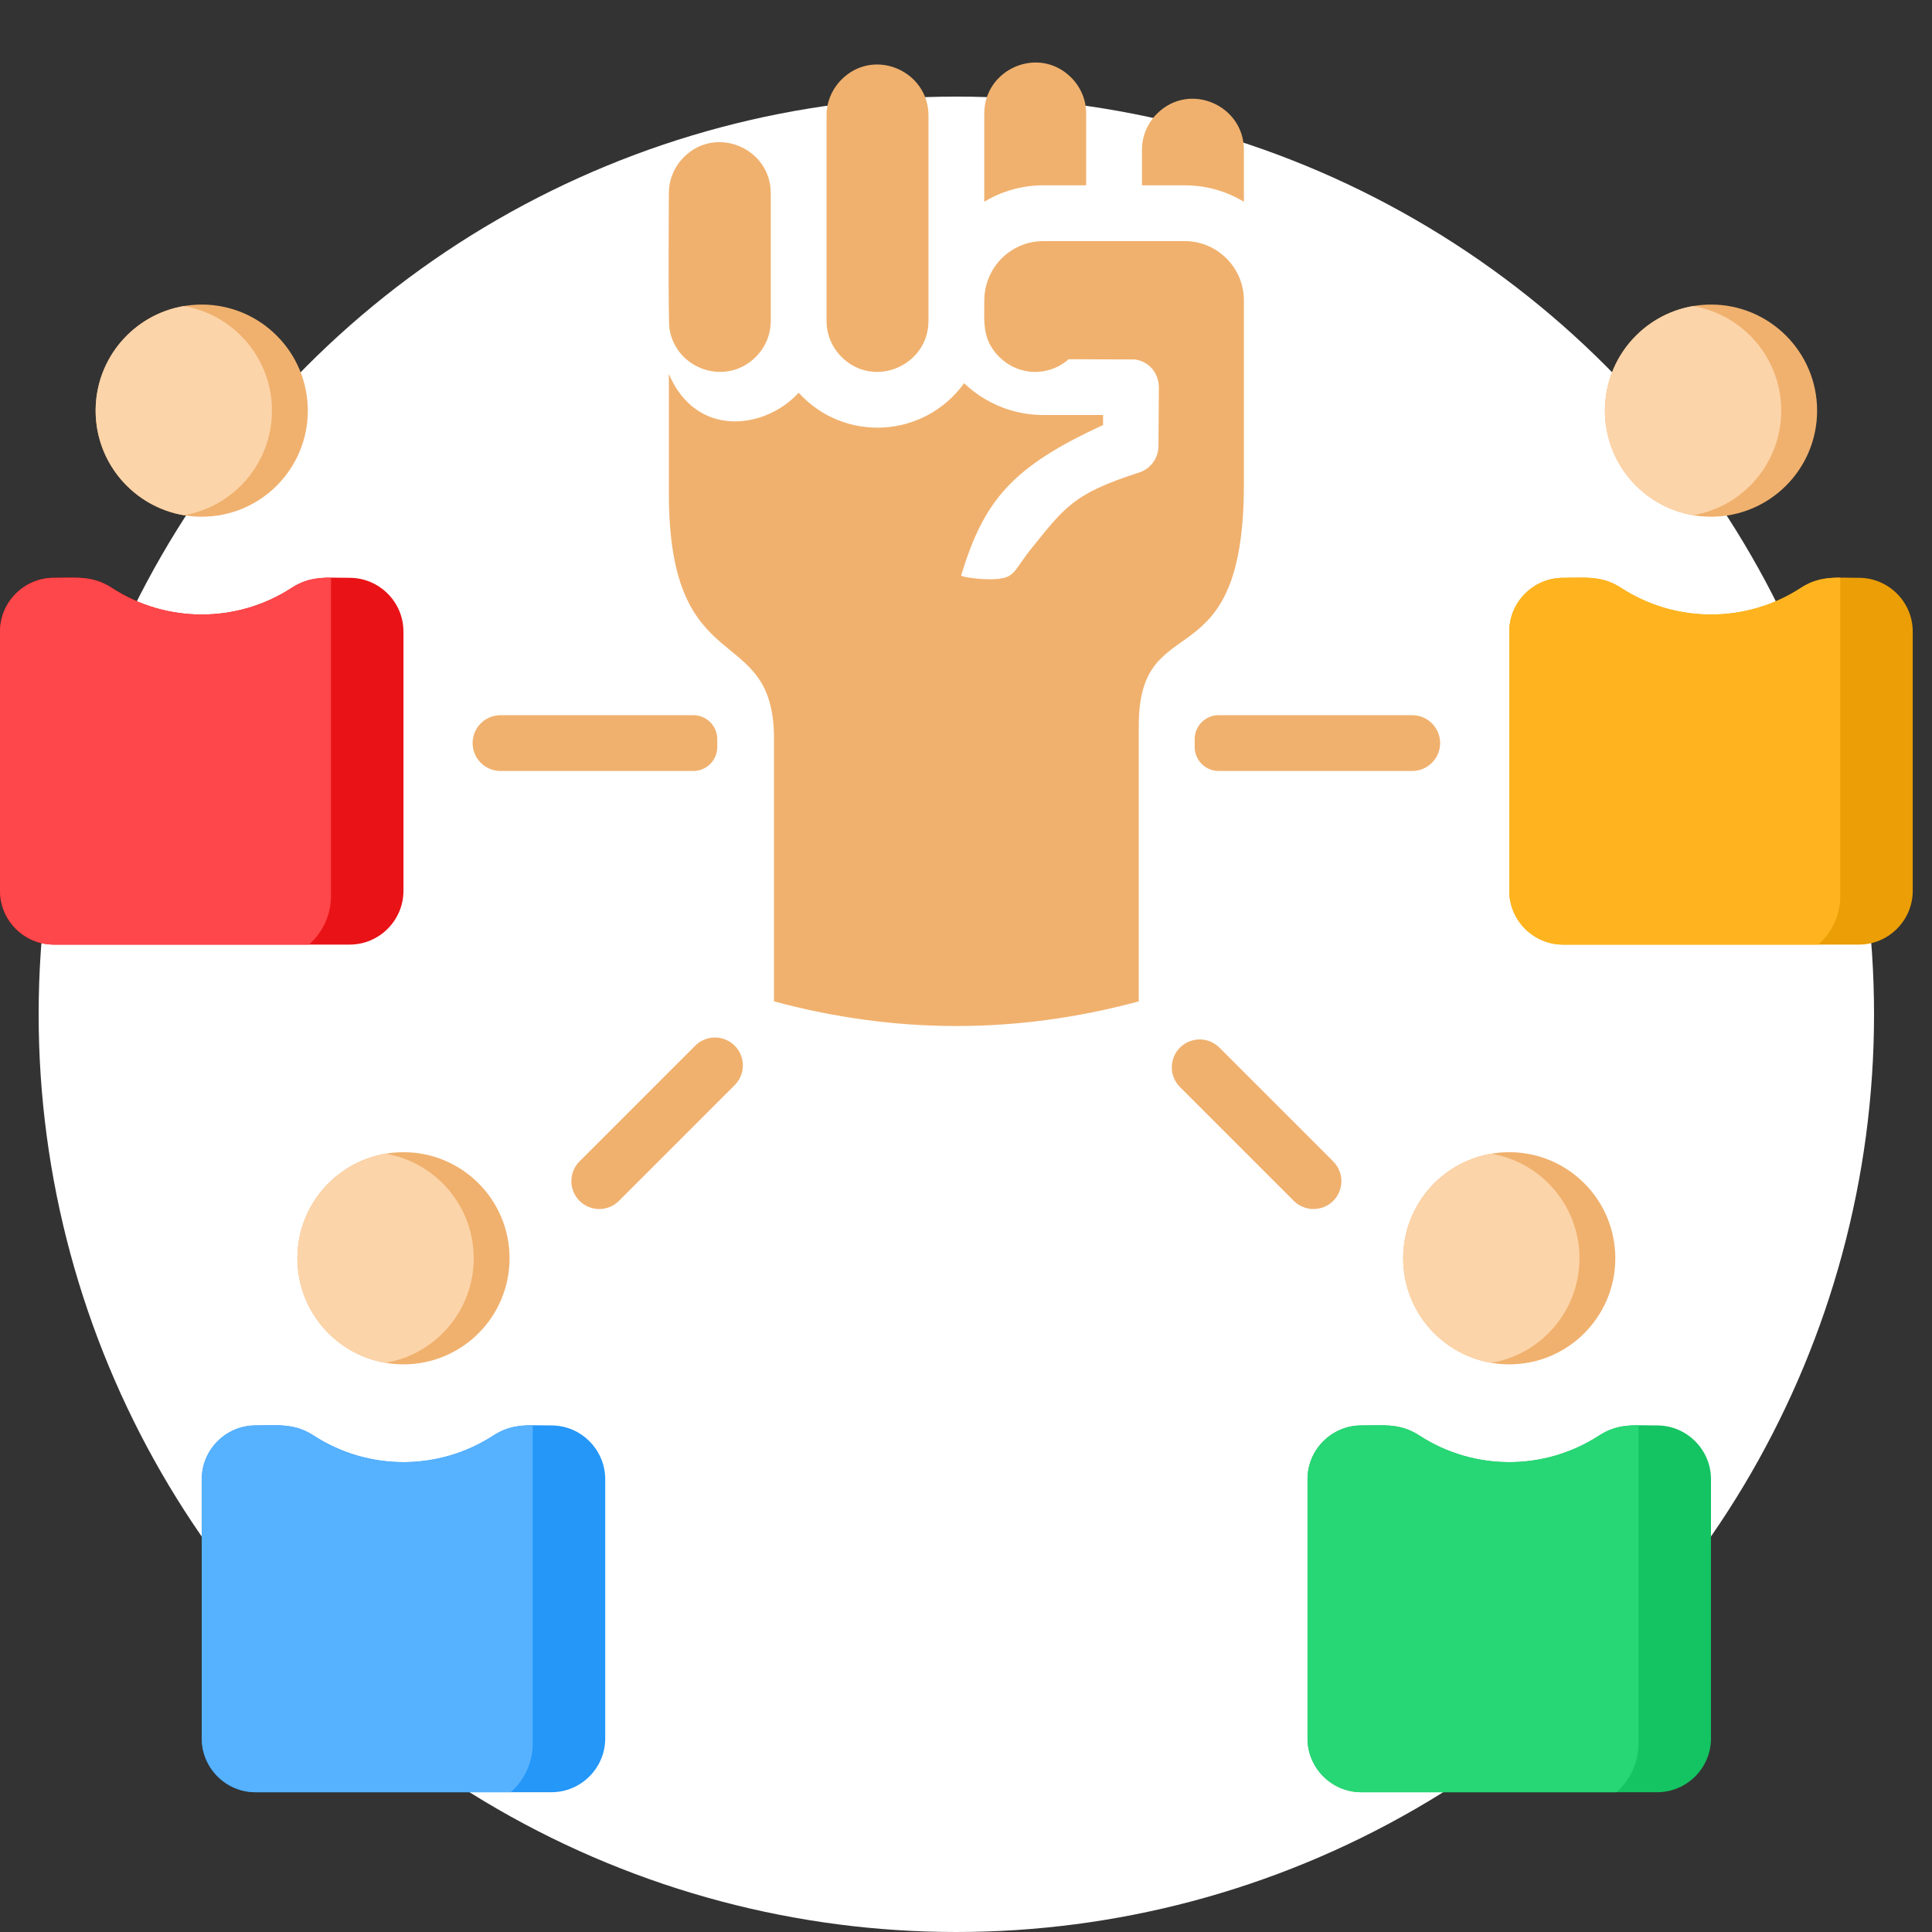
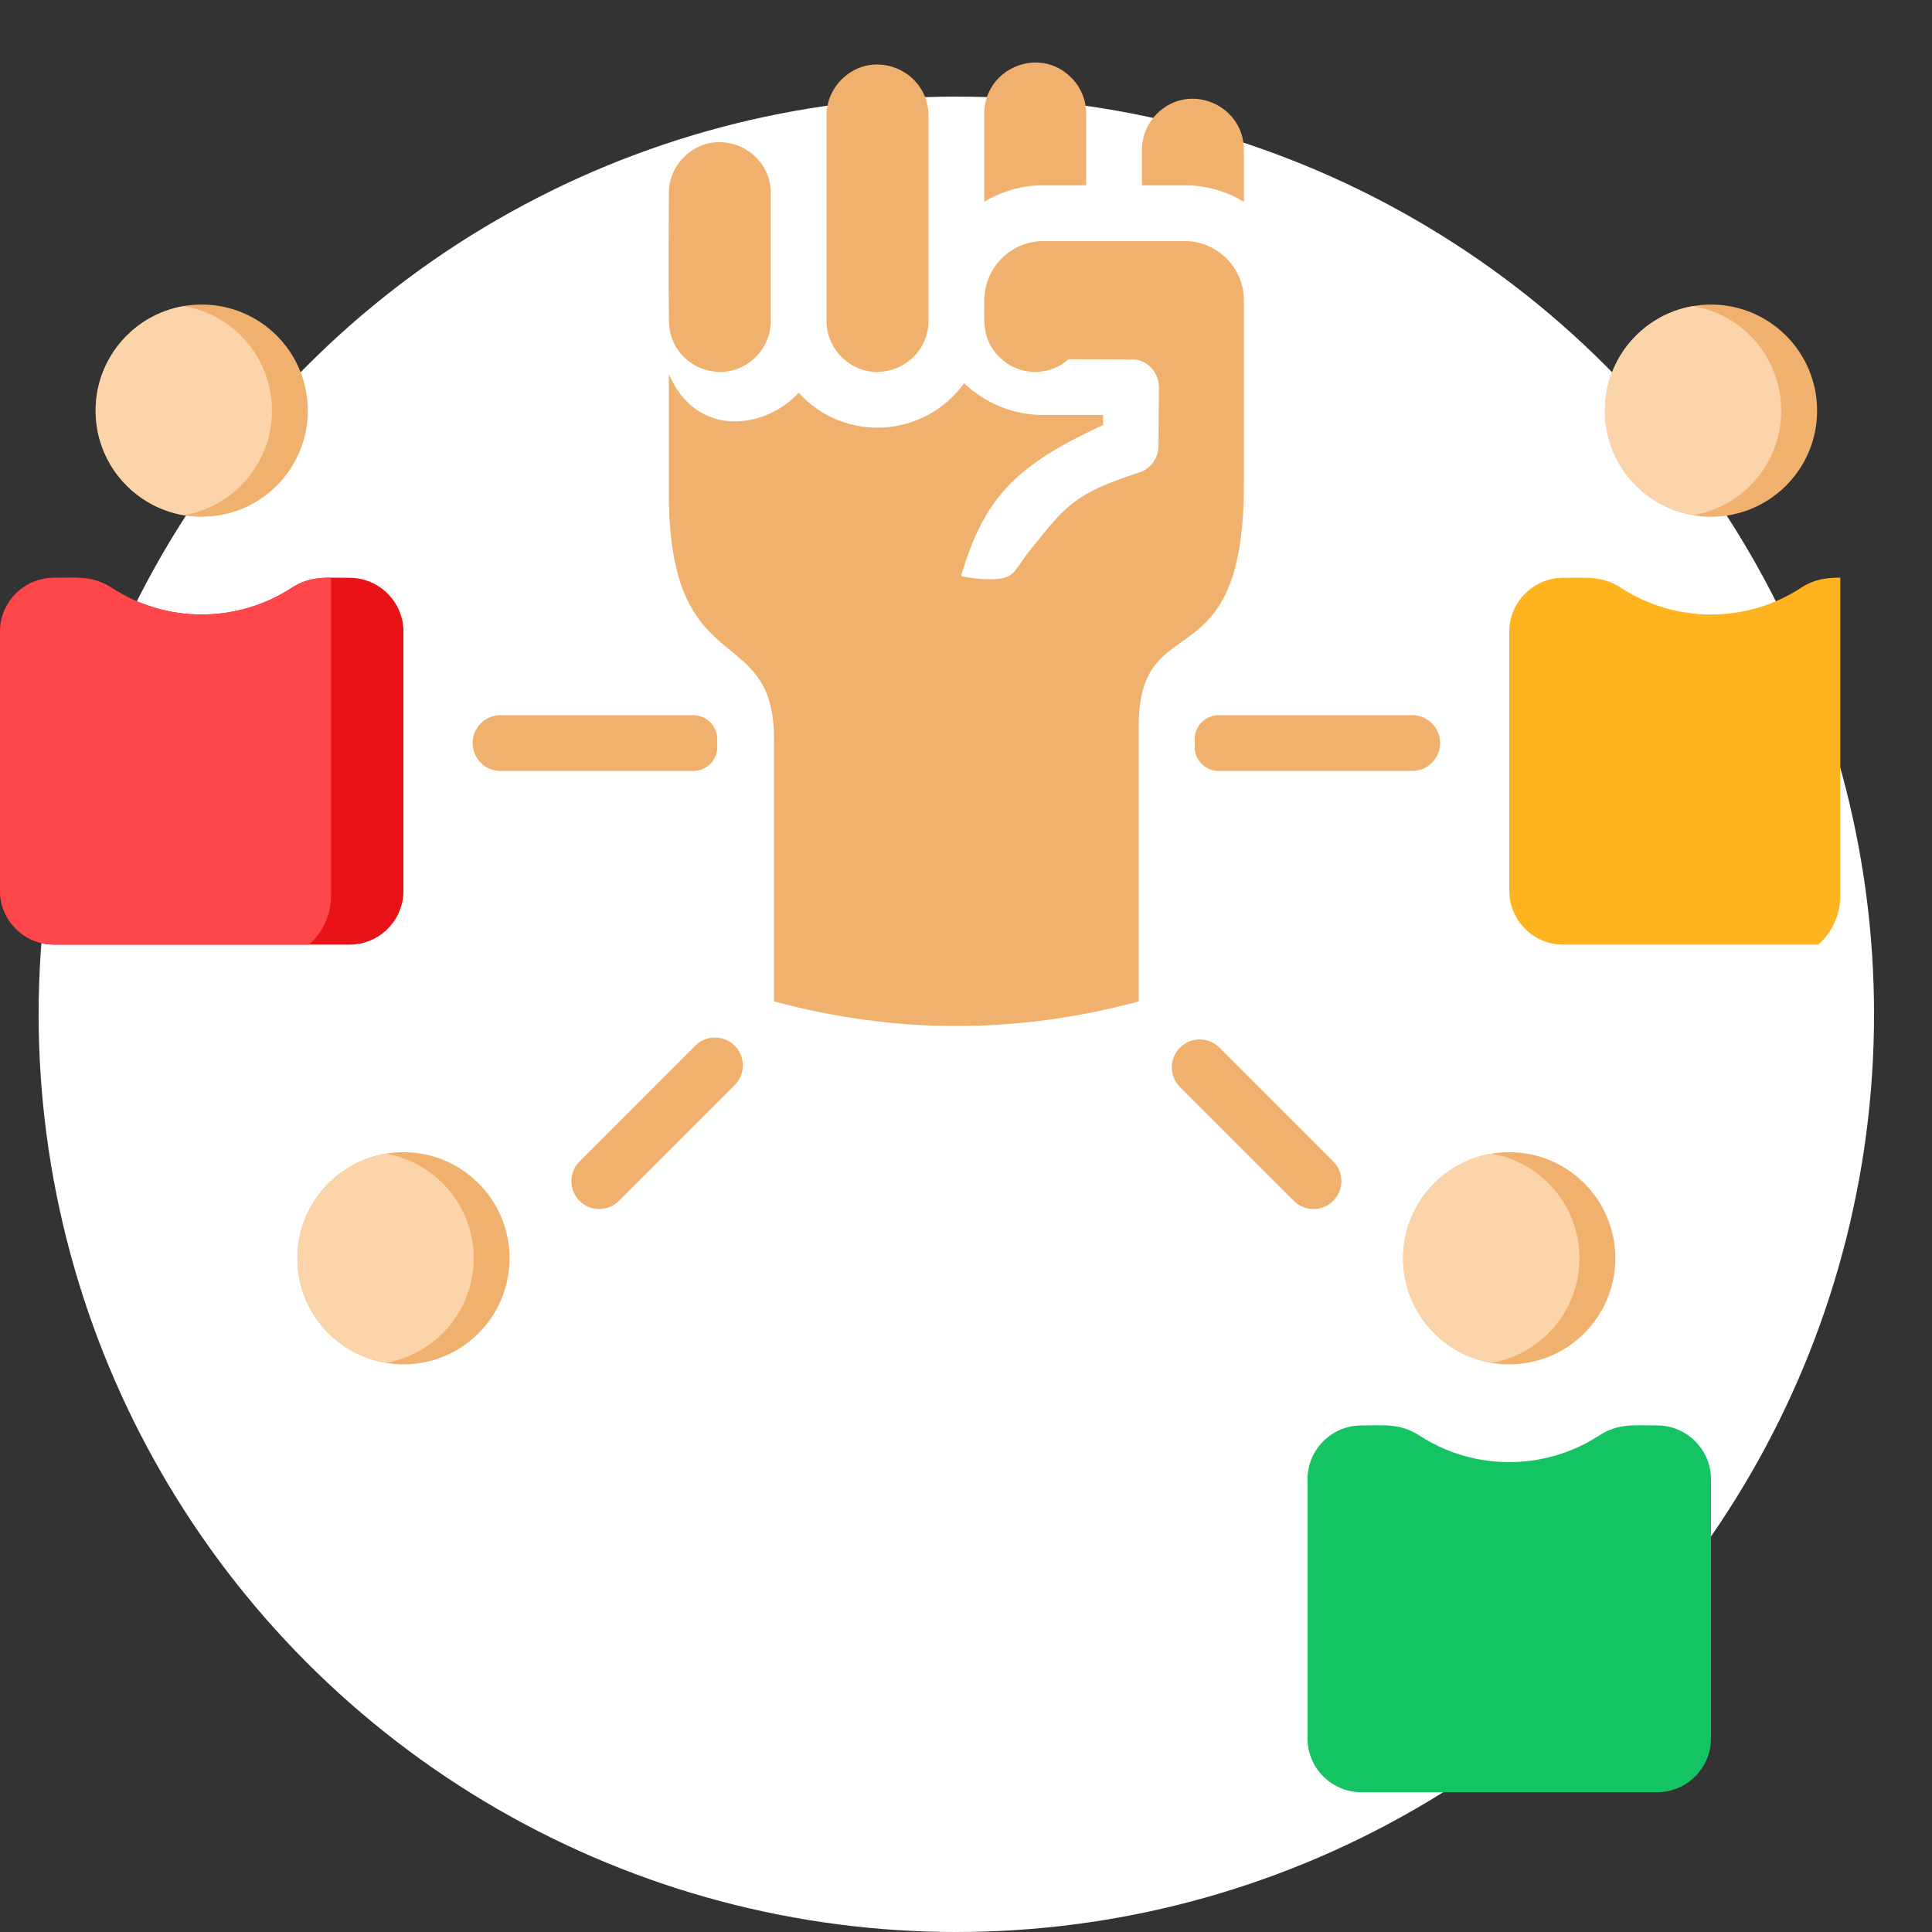
<svg xmlns="http://www.w3.org/2000/svg" width="100" height="100" viewBox="0 0 100 100" fill="none">
  <rect x="0" y="0" width="100" height="100" fill="#333333" stroke="none" />
  <g clip-path="url(#clip0_301_217)">
    <circle cx="49.5" cy="52.5" r="47.5" fill="white" />
    <path fill-rule="evenodd" clip-rule="evenodd" d="M25.905 39.905C25.523 39.905 25.155 39.753 24.885 39.482C24.614 39.212 24.462 38.844 24.462 38.462C24.462 38.079 24.614 37.711 24.885 37.441C25.155 37.17 25.523 37.018 25.905 37.018H35.889C36.217 37.019 36.531 37.149 36.763 37.381C36.995 37.613 37.125 37.927 37.126 38.255V38.668C37.125 38.996 36.995 39.31 36.763 39.542C36.531 39.774 36.217 39.905 35.889 39.905H25.905ZM63.073 37.018H73.097C73.287 37.018 73.475 37.055 73.65 37.127C73.825 37.2 73.984 37.306 74.118 37.44C74.252 37.575 74.359 37.734 74.431 37.909C74.504 38.084 74.541 38.272 74.541 38.461C74.541 38.651 74.504 38.839 74.431 39.014C74.359 39.189 74.252 39.348 74.118 39.482C73.984 39.616 73.825 39.723 73.65 39.795C73.475 39.868 73.287 39.905 73.097 39.905H63.073C62.745 39.904 62.431 39.774 62.199 39.542C61.967 39.31 61.836 38.996 61.836 38.668V38.255C61.836 37.927 61.967 37.613 62.199 37.381C62.431 37.149 62.745 37.018 63.073 37.018ZM61.075 56.265C60.941 56.131 60.835 55.972 60.762 55.797C60.69 55.622 60.652 55.434 60.652 55.245C60.652 55.055 60.69 54.867 60.762 54.692C60.835 54.517 60.941 54.358 61.075 54.224C61.209 54.09 61.368 53.983 61.543 53.911C61.718 53.838 61.906 53.801 62.096 53.801C62.285 53.801 62.473 53.838 62.648 53.911C62.823 53.983 62.983 54.09 63.117 54.224L69.008 60.115C69.142 60.249 69.248 60.408 69.32 60.583C69.393 60.758 69.43 60.946 69.43 61.136C69.43 61.325 69.393 61.513 69.32 61.688C69.248 61.863 69.142 62.022 69.008 62.156C68.874 62.291 68.714 62.397 68.539 62.469C68.364 62.542 68.176 62.579 67.987 62.579C67.797 62.579 67.609 62.542 67.434 62.469C67.259 62.397 67.1 62.291 66.966 62.156L61.075 56.265ZM35.986 54.124C36.257 53.853 36.624 53.701 37.007 53.701C37.39 53.701 37.757 53.853 38.028 54.124C38.299 54.395 38.451 54.762 38.451 55.145C38.451 55.527 38.299 55.895 38.028 56.165L32.037 62.156C31.903 62.291 31.744 62.397 31.569 62.469C31.393 62.542 31.206 62.579 31.016 62.579C30.826 62.579 30.639 62.542 30.464 62.469C30.288 62.397 30.129 62.291 29.995 62.156C29.861 62.022 29.755 61.863 29.682 61.688C29.61 61.513 29.573 61.325 29.573 61.136C29.573 60.946 29.61 60.758 29.682 60.583C29.755 60.408 29.861 60.249 29.995 60.115L35.986 54.124Z" fill="#F0B16E" />
    <path fill-rule="evenodd" clip-rule="evenodd" d="M59.108 9.592H61.326C62.442 9.592 63.489 9.903 64.383 10.443V7.749C64.383 5.441 61.562 4.209 59.884 5.887C59.405 6.366 59.108 7.025 59.108 7.749V9.592H59.108ZM39.895 16.612V9.996C39.895 7.688 37.074 6.456 35.395 8.134C34.917 8.613 34.62 9.272 34.62 9.996C34.62 10.279 34.578 16.546 34.651 17.014C34.976 19.106 37.569 20.023 39.119 18.474C39.364 18.23 39.559 17.94 39.693 17.62C39.826 17.301 39.894 16.958 39.895 16.612ZM43.558 18.474C45.237 20.152 48.058 18.919 48.058 16.612V5.977C48.058 3.669 45.237 2.437 43.558 4.116C43.08 4.594 42.782 5.254 42.782 5.977V16.612C42.782 17.32 43.068 17.984 43.558 18.474ZM40.062 38.234C40.062 32.073 34.62 35.418 34.62 25.537V19.36C36.057 22.721 39.629 22.204 41.339 20.328C43.721 22.942 47.855 22.673 49.903 19.834C50.971 20.853 52.416 21.481 54.002 21.481H57.096L57.093 22.002C52.361 24.17 50.919 25.928 49.748 29.789C49.726 29.86 51.101 30.083 51.878 29.931C52.559 29.798 52.59 29.371 53.389 28.384C55.119 26.247 55.555 25.563 58.873 24.486L58.872 24.483C59.182 24.405 59.457 24.227 59.655 23.975C59.852 23.723 59.96 23.413 59.961 23.093L59.982 20.175C60.025 19.346 59.496 18.706 58.734 18.606L55.316 18.594C55.303 18.594 54.664 19.25 53.583 19.25C52.859 19.25 52.2 18.952 51.721 18.474C50.831 17.583 50.946 16.693 50.946 15.569C50.946 13.846 52.321 12.479 54.002 12.479H61.326C63.005 12.479 64.383 13.858 64.383 15.537V25.073C64.383 35.502 58.942 31.25 58.942 37.563V51.832C52.631 53.532 46.374 53.531 40.062 51.831L40.062 38.234ZM56.22 9.592H54.002C52.925 9.591 51.867 9.885 50.945 10.443V5.874C50.945 3.566 53.766 2.334 55.444 4.013C55.923 4.491 56.22 5.151 56.22 5.874V9.592ZM78.118 59.637C81.151 59.637 83.609 62.096 83.609 65.128C83.609 68.16 81.151 70.619 78.118 70.619C75.086 70.619 72.628 68.16 72.628 65.128C72.628 62.096 75.086 59.637 78.118 59.637ZM10.441 15.764C13.474 15.764 15.932 18.223 15.932 21.255C15.932 24.288 13.474 26.746 10.441 26.746C7.409 26.746 4.95 24.288 4.95 21.255C4.95 18.223 7.409 15.764 10.441 15.764ZM20.884 59.637C23.917 59.637 26.375 62.096 26.375 65.128C26.375 68.16 23.917 70.619 20.884 70.619C17.852 70.619 15.393 68.16 15.393 65.128C15.393 62.096 17.852 59.637 20.884 59.637ZM88.562 15.764C91.594 15.764 94.053 18.223 94.053 21.255C94.053 24.288 91.594 26.746 88.562 26.746C85.529 26.746 83.071 24.288 83.071 21.255C83.07 18.223 85.529 15.764 88.562 15.764Z" fill="#F0B16E" />
    <path fill-rule="evenodd" clip-rule="evenodd" d="M77.19 70.54C74.6 70.099 72.627 67.844 72.627 65.128C72.627 62.412 74.6 60.157 77.19 59.716C79.78 60.157 81.753 62.412 81.753 65.128C81.753 67.844 79.781 70.099 77.19 70.54ZM9.513 15.843C12.103 16.284 14.076 18.539 14.076 21.255C14.076 23.971 12.103 26.226 9.513 26.668C6.923 26.226 4.95 23.971 4.95 21.255C4.95 18.539 6.923 16.284 9.513 15.843ZM19.956 59.715C22.546 60.157 24.519 62.412 24.519 65.128C24.519 67.844 22.547 70.099 19.956 70.54C17.366 70.099 15.393 67.844 15.393 65.128C15.393 62.412 17.366 60.157 19.956 59.715ZM87.633 15.843C90.224 16.284 92.196 18.539 92.196 21.255C92.196 23.971 90.224 26.226 87.633 26.668C85.043 26.226 83.07 23.971 83.07 21.255C83.07 18.539 85.043 16.284 87.633 15.843Z" fill="#FCD4A9" />
-     <path fill-rule="evenodd" clip-rule="evenodd" d="M13.225 73.781C14.402 73.781 15.24 73.657 16.233 74.303C19.056 76.139 22.712 76.139 25.535 74.303C26.528 73.657 27.366 73.781 28.544 73.781C30.074 73.781 31.326 75.033 31.326 76.563V89.983C31.326 91.513 30.074 92.765 28.544 92.765H13.225C11.695 92.765 10.443 91.513 10.443 89.983V76.563C10.443 75.033 11.695 73.781 13.225 73.781Z" fill="#2497F9" />
    <path fill-rule="evenodd" clip-rule="evenodd" d="M85.778 73.781C84.6 73.781 83.762 73.657 82.769 74.303C79.946 76.139 76.29 76.139 73.468 74.303C72.475 73.657 71.637 73.781 70.459 73.781C68.929 73.781 67.677 75.033 67.677 76.563V89.983C67.677 91.513 68.929 92.765 70.459 92.765H85.778C87.308 92.765 88.56 91.513 88.56 89.983V76.563C88.56 75.033 87.308 73.781 85.778 73.781Z" fill="#14C361" />
    <path fill-rule="evenodd" clip-rule="evenodd" d="M2.782 29.908C3.96 29.908 4.797 29.784 5.791 30.43C8.613 32.266 12.269 32.266 15.092 30.43C16.085 29.784 16.923 29.908 18.101 29.908C19.631 29.908 20.883 31.16 20.883 32.69V46.11C20.883 47.64 19.631 48.892 18.101 48.892H2.782C1.252 48.892 0 47.64 0 46.11V32.69C0 31.16 1.252 29.908 2.782 29.908Z" fill="#E91317" />
-     <path fill-rule="evenodd" clip-rule="evenodd" d="M96.221 29.908C95.043 29.908 94.205 29.784 93.212 30.43C90.389 32.266 86.733 32.266 83.911 30.43C82.918 29.784 82.08 29.908 80.902 29.908C79.372 29.908 78.12 31.16 78.12 32.69V46.11C78.12 47.64 79.372 48.892 80.902 48.892H96.221C97.751 48.892 99.003 47.64 99.003 46.11V32.69C99.003 31.16 97.751 29.908 96.221 29.908Z" fill="#EB9E05" />
    <path fill-rule="evenodd" clip-rule="evenodd" d="M2.782 29.908C3.96 29.908 4.797 29.784 5.791 30.43C8.613 32.266 12.269 32.266 15.092 30.43C15.79 29.976 16.412 29.902 17.128 29.898C17.131 29.951 17.132 30.004 17.132 30.057V46.37C17.132 47.37 16.692 48.272 15.996 48.892H2.782C1.252 48.892 0 47.64 0 46.11V32.69C0 31.16 1.252 29.908 2.782 29.908Z" fill="#FD474A" />
-     <path fill-rule="evenodd" clip-rule="evenodd" d="M13.225 73.781C14.402 73.781 15.24 73.657 16.233 74.303C19.056 76.139 22.712 76.139 25.535 74.303C26.233 73.849 26.854 73.775 27.571 73.772C27.574 73.824 27.575 73.877 27.575 73.93V90.243C27.575 91.243 27.135 92.145 26.439 92.765H13.225C11.695 92.765 10.443 91.513 10.443 89.983V76.563C10.443 75.033 11.695 73.781 13.225 73.781Z" fill="#56B1FF" />
-     <path fill-rule="evenodd" clip-rule="evenodd" d="M70.459 73.781C71.637 73.781 72.475 73.657 73.468 74.303C76.291 76.139 79.947 76.139 82.769 74.303C83.468 73.849 84.089 73.775 84.806 73.772C84.808 73.824 84.809 73.877 84.809 73.93V90.243C84.809 91.243 84.369 92.145 83.674 92.765H70.459C68.929 92.765 67.677 91.513 67.677 89.983V76.563C67.677 75.033 68.929 73.781 70.459 73.781Z" fill="#27D674" />
    <path fill-rule="evenodd" clip-rule="evenodd" d="M80.902 29.908C82.08 29.908 82.918 29.784 83.911 30.43C86.734 32.266 90.39 32.266 93.212 30.43C93.91 29.976 94.532 29.902 95.249 29.898C95.251 29.951 95.252 30.004 95.252 30.057V46.37C95.252 47.37 94.812 48.272 94.117 48.892H80.902C79.372 48.892 78.12 47.64 78.12 46.11V32.69C78.12 31.16 79.372 29.908 80.902 29.908Z" fill="#FFB41F" />
  </g>
  <defs>
    <clipPath id="clip0_301_217">
      <rect width="100" height="100" fill="white" />
    </clipPath>
  </defs>
</svg>